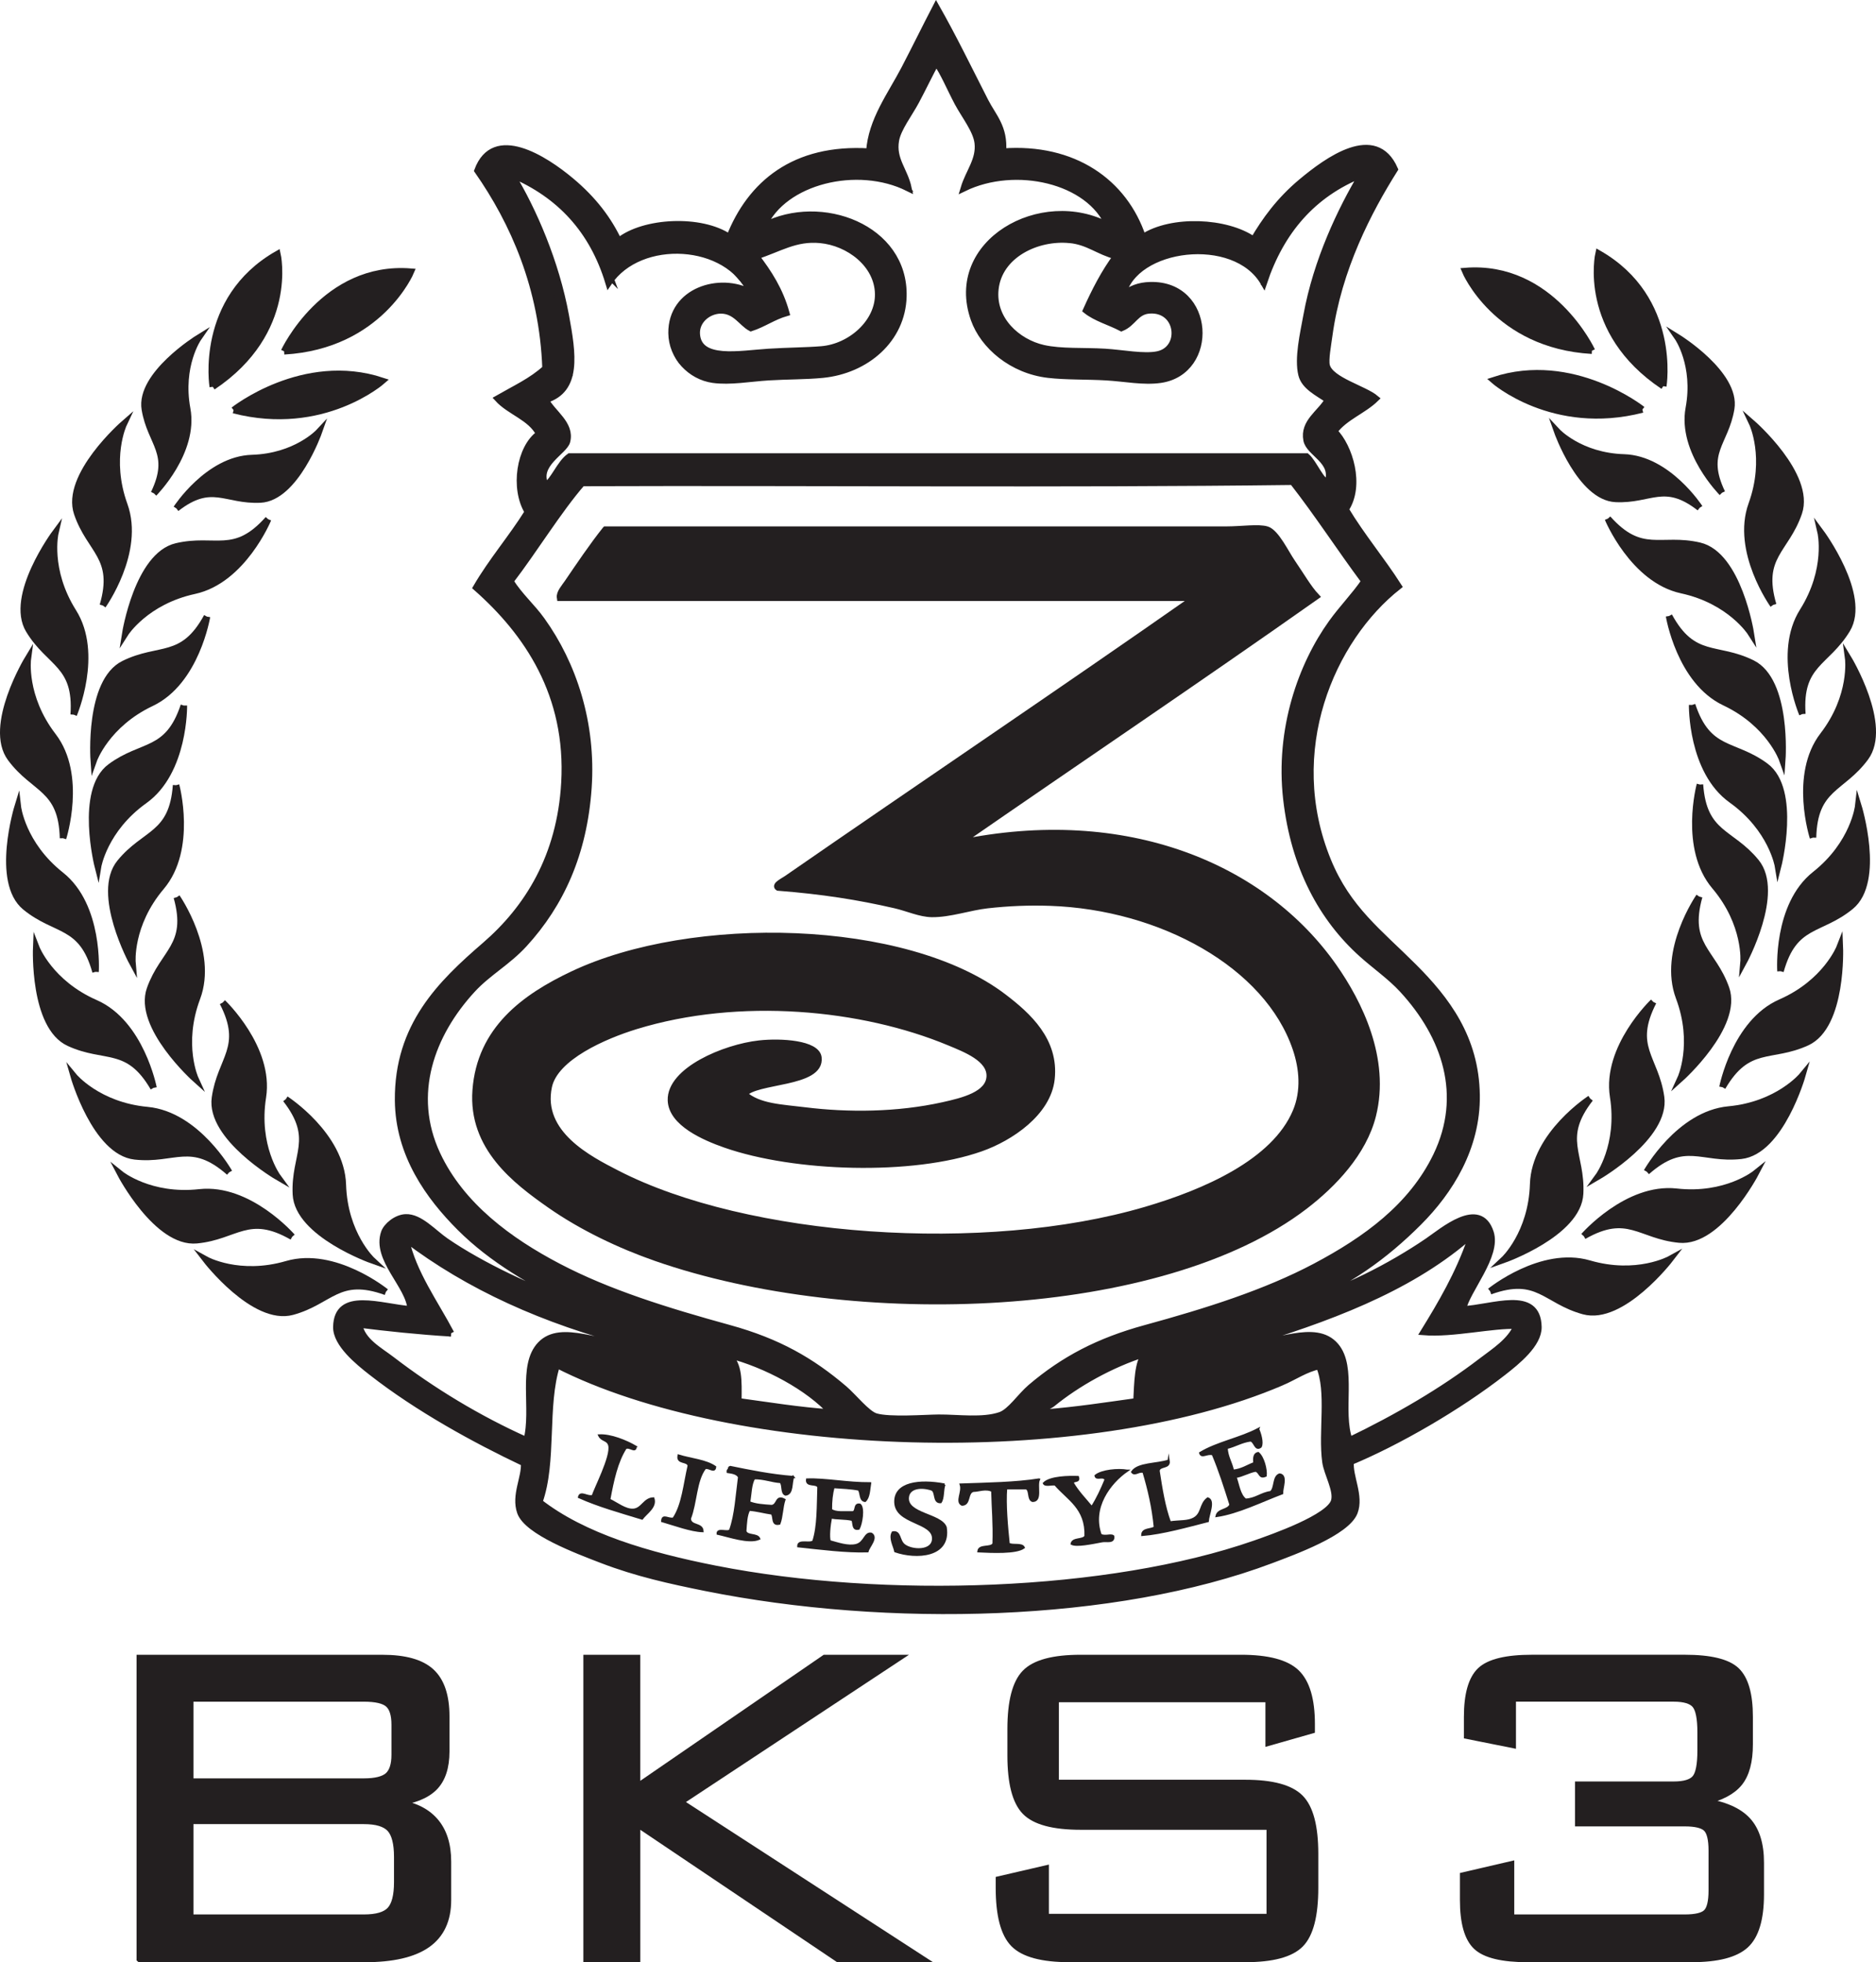
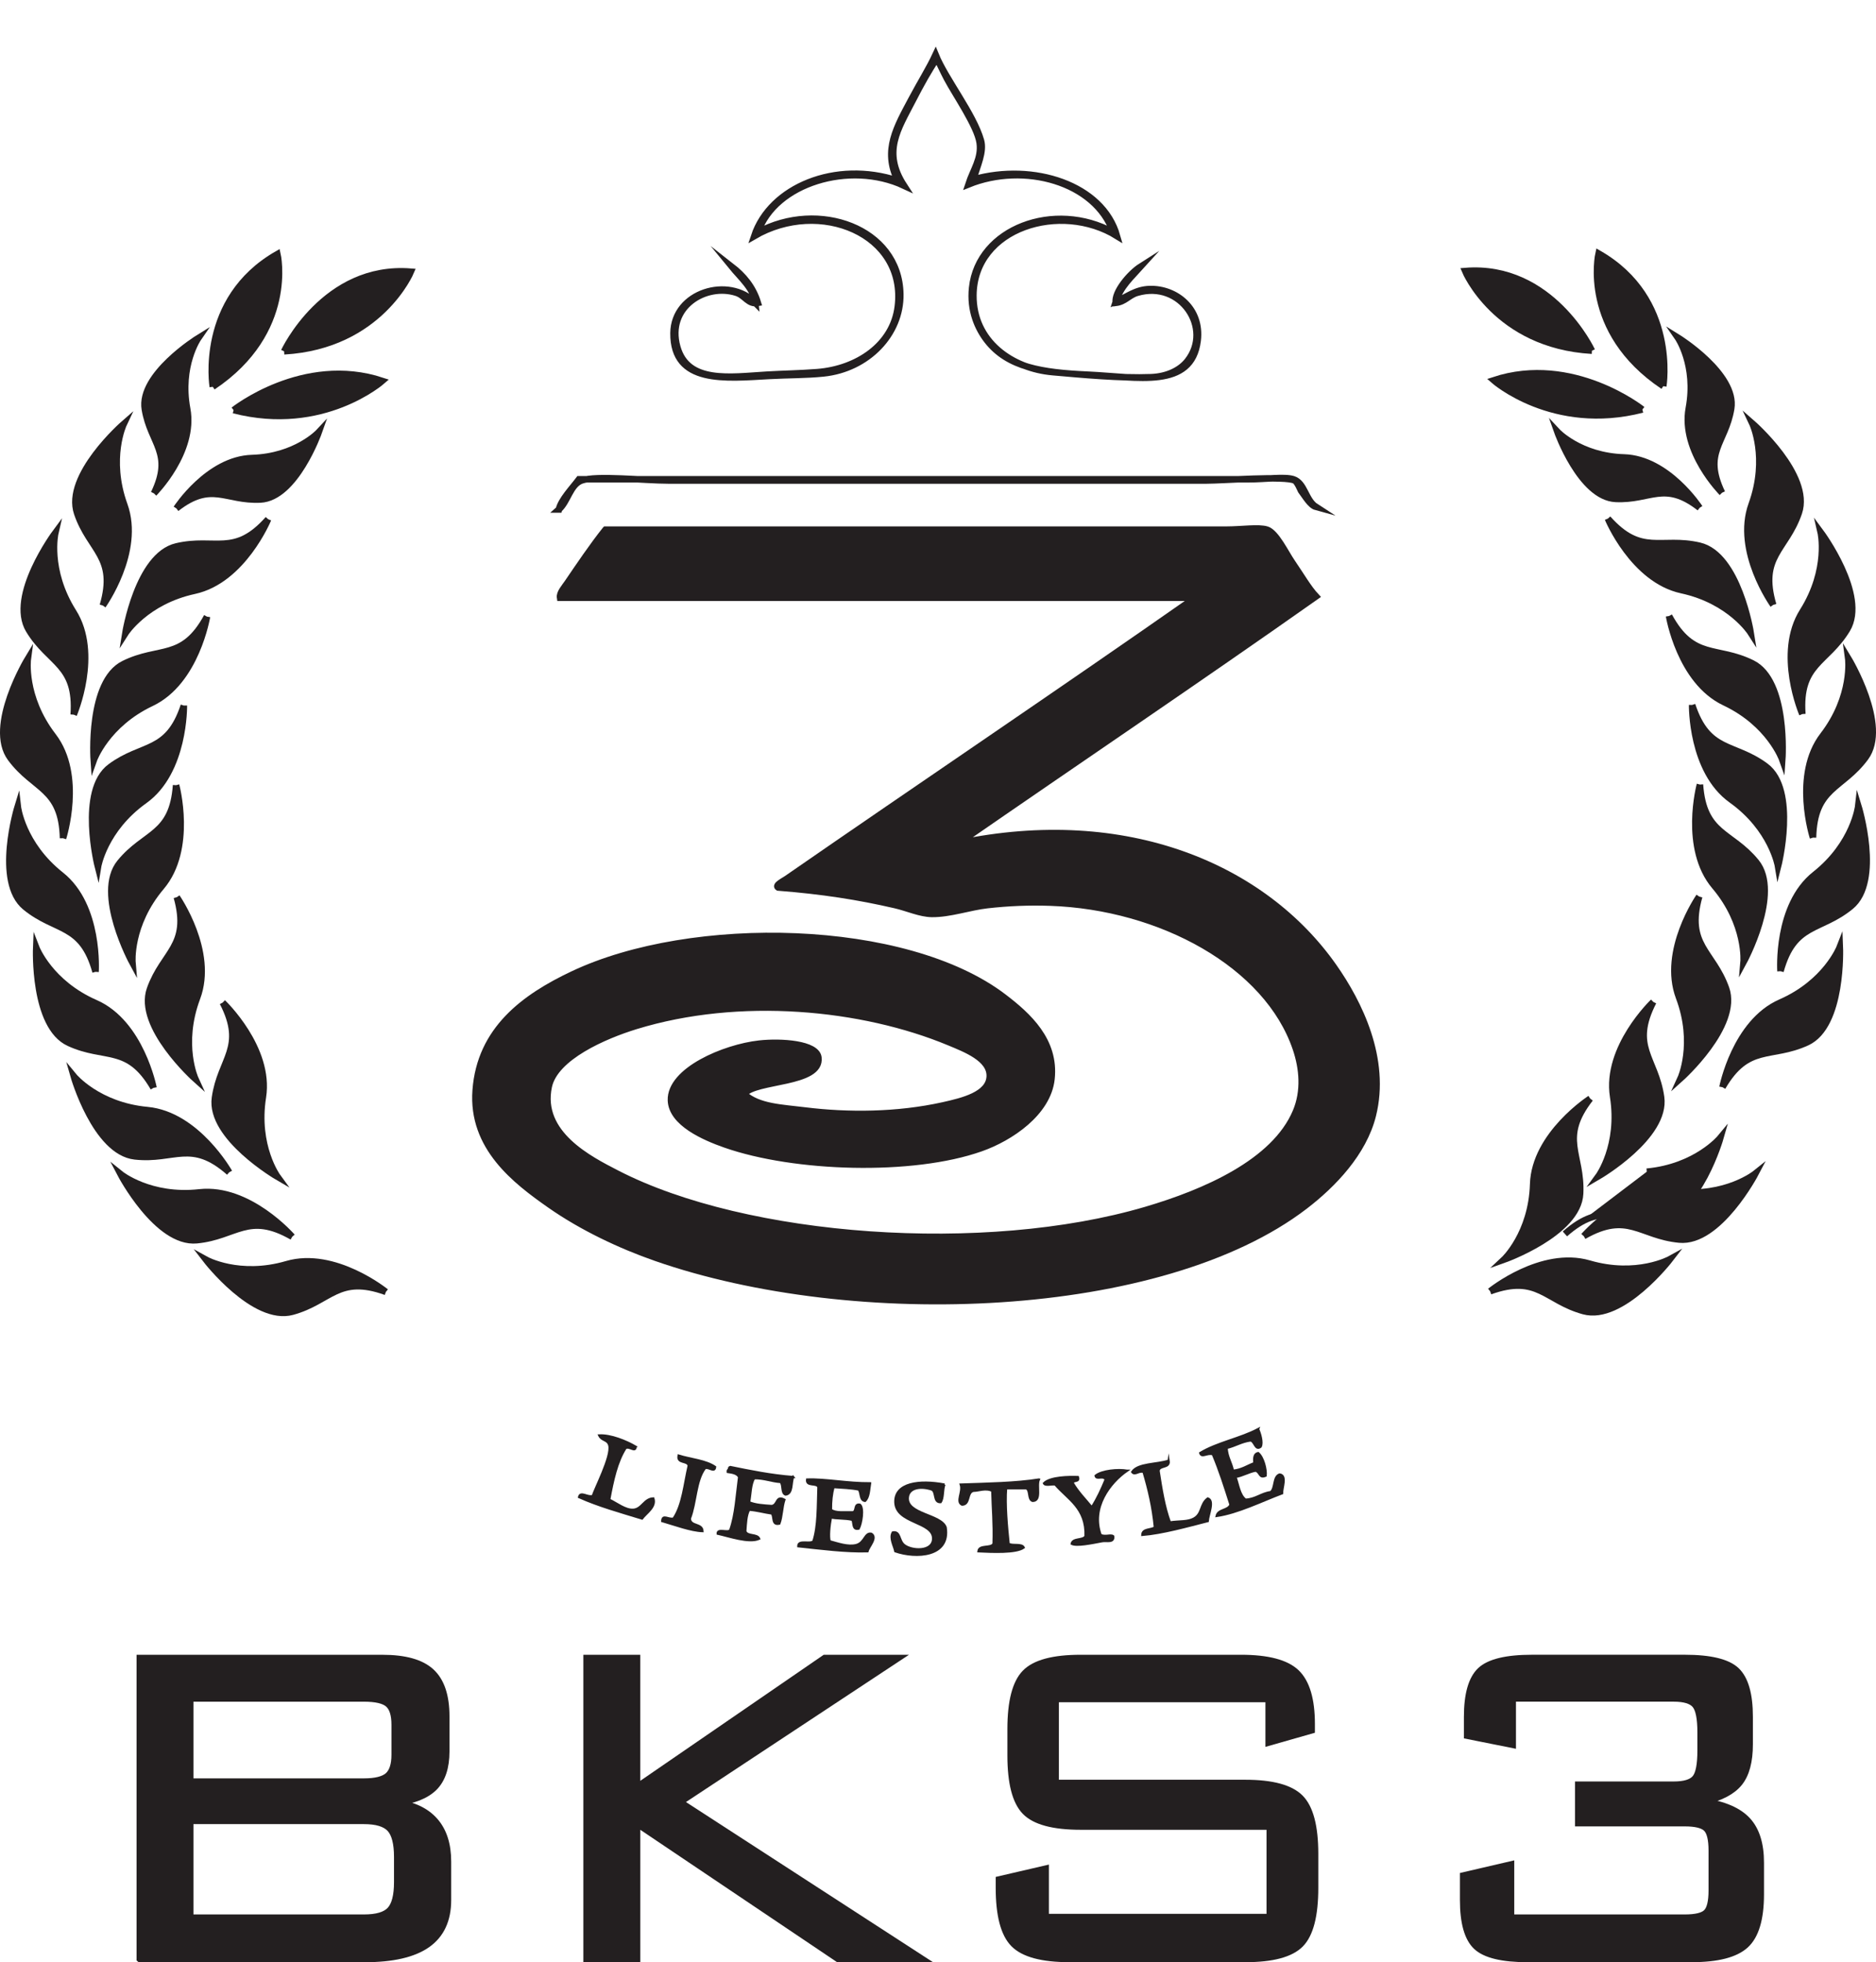
<svg xmlns="http://www.w3.org/2000/svg" id="Layer_1" viewBox="0 0 867 906.98">
  <defs>
    <style>.cls-1,.cls-2{fill:#231f20;stroke:#231f20;stroke-miterlimit:10;}.cls-2{stroke-width:3px;}</style>
  </defs>
  <path class="cls-2" d="m279.83,244.81h287.07c6.86,0,14.8-1.22,18.61,0,4.24,1.35,8.67,10.82,11.66,15.15,4.06,5.91,7.47,11.88,11.06,15.72-54.64,38.53-110.31,76.02-165.37,114.13,77.69-16.27,141.26,11.02,173.52,57.06,11.67,16.62,24.6,42.61,18.06,68.71-4.33,17.28-18.32,31.87-31.44,41.93-66.18,50.72-208.28,55.85-299.89,23.88-16.15-5.63-33.96-13.98-48.91-24.45-15.83-11.1-36.32-26.61-34.36-53,2.09-28.1,22.57-43.02,44.84-53.56,55.07-26.11,153.82-24.1,199.14,10.48,11.29,8.61,24.04,20.16,22.12,37.85-1.68,15.66-19.06,27.24-32.62,32.02-31.6,11.2-86.16,9.52-118.19-1.73-9.53-3.35-24.7-9.89-25.05-20.39-.45-13.77,24.72-24.41,40.78-26.2,10.17-1.14,26.55-.04,27.36,6.4,1.53,12.4-29.28,10.17-34.35,16.9,6.77,6.06,17.55,6.25,27.94,7.57,20.17,2.51,42.91,2.35,64.06-2.34,8.98-2,21.2-4.9,21.54-13.39.33-8.29-11.32-12.67-18.63-15.73-40.3-16.79-97.04-22.29-145-7.56-14.45,4.45-37.26,14.3-40.18,27.95-4.65,21.91,18.94,33.72,31.45,40.18,59.92,30.9,170.17,38.79,244.55,16.88,27.2-8,59.45-21.97,69.3-45.41,4.04-9.6,3.08-20.01,0-29.13-13.14-38.89-62.44-65.77-113.54-67.52-9.72-.34-19.32.05-29.12,1.16-8.16.91-17.29,4.19-25.62,4.08-5.42-.09-11.18-2.76-16.88-4.08-17.05-3.94-33.56-6.53-54.16-8.15-1.58-1.01,2.41-2.94,4.07-4.08,61.96-42.89,126.79-86.53,188.66-129.85h-293.48c-.37-2.23,2.03-4.82,3.51-6.99,5.19-7.63,11.62-17.15,17.46-24.46Z" />
  <path class="cls-1" d="m581.45,660.58c.88,1.84,2.22,6.28,1.17,8.13-2.51,1.95-2.68-2.48-4.65-2.89-4.3.56-7.13,2.56-11.07,3.47.23,4.25,2.19,6.75,2.92,10.49,4.08-.37,6.63-2.29,9.89-3.5-.28-2.43-.05-4.33,1.75-4.66,2.41,1.97,3.8,7.71,3.49,10.48-3.08,1.36-2.37-1.54-4.65-2.32-3.43.64-5.81,2.32-9.32,2.91,1.38,3.65,1.78,8.31,4.65,10.49,4.81-.24,7.2-2.92,11.65-3.5,2.25-1.84,1.05-7.11,4.1-8.15,3.52.42,1.01,6.3,1.16,8.71-9.61,3.63-20.45,9.06-30.29,10.5.69-3.21,5.35-2.44,6.41-5.25-2.52-7.96-5.04-15.92-8.16-23.29-2.61-.82-5.17,1.76-5.83-.59,7.85-4.78,18.57-6.68,26.79-11.05Z" />
  <path class="cls-1" d="m293.79,668.71c-.18,2.78-2.63-.34-4.65.59-4.09,6.37-5.92,15.06-7.56,23.88,3.4,1.61,7.39,4.87,11.06,4.65,4.12-.27,5-5.1,9.32-5.24,1.32,3.98-3.28,6.72-5.25,9.32-9.96-3.04-20.14-5.87-29.12-9.91.69-2.92,3.96.37,6.41-.58.71-2.92,8.8-18.19,7.59-23.29-.71-2.86-3.47-2.07-4.68-4.66,5.38-.27,12.46,2.65,16.89,5.23Z" />
  <path class="cls-1" d="m313.6,672.8c5.66,1.74,12.54,2.24,16.9,5.25-.23,2.83-2.86-.14-4.67.57-4.39,5.72-4.13,16.08-6.99,23.28.12,3.78,5.69,2.09,5.83,5.84-5.32-.17-12.91-2.99-18.64-4.65.14-3.31,2.84-.57,5.24-1.19,4.25-6.22,5.02-15.93,7-24.43-.56-2.57-5.42-.81-4.67-4.67Z" />
  <path class="cls-1" d="m540.11,675.14c.58,3.67-4.22,1.97-4.66,4.65,1.29,8.44,2.63,16.79,5.25,23.88,4.55-.66,8.22-.18,11.07-1.77,4.01-2.2,2.79-6.65,6.4-9.3,3.2,1,.21,7.48,0,10.49-9.42,2.4-21.09,5.68-30.27,6.4.08-3.01,4.01-2.21,5.81-3.5-.89-9.41-2.87-17.7-5.23-25.62-2.18-.76-4.04,1.75-5.25,0,2.6-4.01,11.35-3.4,16.88-5.22Z" />
  <path class="cls-1" d="m366.58,682.7c-1.14,2.75-.1,7.67-3.5,8.15-2.06-.63-1.01-4.42-2.31-5.81-4.37-.31-7.53-1.81-12.23-1.76-1.7,2.79-1.61,7.33-2.32,11.08,2.83,1.23,6.66,1.48,10.48,1.73,2.92-.47,1.82-5.01,5.82-2.89-1.13,3.34-1.1,7.82-2.32,11.06-3.62.88-2.24-3.21-3.5-4.67-3.57-.5-6.69-1.45-10.48-1.74-1.38,2.51-1.49,6.29-1.75,9.9.75,2.54,5.49,1.12,6.41,3.49-4.71,2.11-13.93-1.17-19.22-2.33-.15-2.66,4.99-.04,5.83-1.75,2.49-7,2.95-16.05,4.07-24.45-.88-1.65-3.01-2.02-5.25-2.33-.08-.68.14-1.04.58-1.16-.09-.68.14-1.03.6-1.15,9.33,1.9,18.67,3.82,29.1,4.64Z" />
  <path class="cls-1" d="m520.89,679.79c-8.01,5.56-16.79,17.06-12.22,29.7,2.24,1.06,4.71-.34,5.81.59.46,3.21-3.08,1.9-5.23,2.33-4.68.88-11.77,2.38-13.99,1.16.56-2.75,5.19-1.42,6.41-3.49.46-13.07-8.15-17.06-13.98-23.88-1.58-.36-4.62.75-5.24-.59,2.88-2.95,11.68-3.05,15.72-2.9.92,2.67-2.41,1.09-2.32,2.9,2.45,4.14,5.76,7.45,8.72,11.08,2.53-3.9,4.53-8.29,6.41-12.82-1.17-2.13-4.27.31-4.66-1.75,2.87-2.39,10.52-3.08,14.56-2.33Z" />
  <path class="cls-1" d="m402.12,685.6c-.49,3.03-.49,6.52-2.34,8.17-2.47-.27-1.68-3.76-2.91-5.26-3.53-.72-7.66-.85-11.65-1.13-.82,3.05-1.21,6.53-1.17,10.46,2.04,1.64,6.31,1.06,9.89,1.17,2.22-.12.53-4.14,3.5-3.5,1.85,1.65.66,8.8-.58,11.07-2.99.67-2.15-2.51-2.92-4.07-3.37-.85-7.84-.46-9.89-1.17-.75,3.72-1.27,9.06-.59,11.07,3.7.99,8.44,2.71,12.24,1.74,3.99-1.01,3.95-5.86,6.98-5.23,2.96,1.82-1.23,5.96-1.74,8.13-9.75.32-21.84-1.23-32.03-2.32-.09-3.2,5.46-.75,6.99-2.33,2.25-6.86,2.01-16.22,2.32-25.03-.75-2.16-5.71-.12-5.23-3.51,8.29-.32,19.06,1.86,29.11,1.74Z" />
  <path class="cls-1" d="m480.14,683.86c-1.36,2.89,1.36,9.91-2.91,9.91-2.24-.69-.95-4.89-2.92-5.83h-9.32c-.61,7.27.36,17.87,1.17,25.63,1.77,1.13,6.06-.24,6.98,1.75-3.5,2.6-14.81,2.03-20.97,1.74.33-3.18,5.79-1.2,6.99-3.49.3-9.8-.4-16.02-.59-24.46-3.04-1.5-6.39.02-8.73,0-3.15.74-1.41,6.36-5.24,6.4-2.89-1.4.55-5.86-.59-9.32,11.82-.4,25.61-.62,36.12-2.33Z" />
  <path class="cls-1" d="m436.47,686.18c-.93,2.38-.38,6.23-1.76,8.17-3.47.17-1.8-4.77-4.07-5.85-5.23-1.72-10.56-.82-11.05,3.5-.94,7.98,15.29,7.93,17.46,13.98,2.17,13.69-13.77,14.36-23.29,11.07-.49-2.44-2.73-6.17-1.17-8.74,3.61-.64,2.63,3.72,5.26,5.83,3.44,2.78,13.27,3.3,13.38-2.92.14-8.04-17.17-6.92-17.46-16.87-.28-8.92,11.2-10.33,22.71-8.17Z" />
  <path class="cls-2" d="m432.97,27.04c-3.54,5.16-7.29,11.87-11.06,19.21-6.92,13.46-14.25,23.95-4.07,39.6-25.19-11.79-59.82-1.17-67.56,21.54,27.78-15.1,65.25-2.08,65.8,28.54.33,18.4-15.04,34.56-35.52,36.67-7.87.82-16.53.7-25.05,1.17-20.15,1.1-44.47,3.91-44.25-19.8.18-18.97,25.61-26.5,37.86-13.96-.6-6.44-7.05-11.97-11.07-16.89,5.45,4.25,9.97,9.44,12.22,16.89-4.52.83-5.85-3.35-9.9-4.67-14.17-4.59-32.58,6.39-27.37,25.04,4.77,17.05,24.5,13.81,41.35,12.81,7.5-.45,15.43-.55,23.31-1.17,18.64-1.45,35.08-12.64,37.26-30.27,4.17-33.75-36.09-50.27-66.38-32.6,7.51-22.62,37.58-35.17,66.38-25.63-7.04-14.04-.44-24.94,6.41-37.85,3.94-7.42,8.2-14.21,11.05-20.38,4.55,11.21,17.49,27.39,20.96,39.6,1.52,5.26-1.71,11.77-3.48,18.04,27.56-7.78,59.69,2.35,66.39,26.21-26-16.15-66.17-4.08-66.39,27.36-.15,21.45,17.88,33.89,36.69,35.52,13.44,1.19,31.52,2.87,45.42,2.33,7.62-.3,13.59-3.37,16.88-7.58,11.67-14.9-2.89-37.41-23.3-31.44-3.9,1.14-5.5,4.12-9.89,4.67-.81-4.98,6.52-13.63,11.65-16.89-4.42,4.91-9.41,9.23-11.65,16.31,5.13-2.09,9.06-5.65,15.71-5.82,12.18-.31,23.95,9.13,22.13,23.86-2.79,22.6-27.9,16.76-50.67,15.73-21.43-.97-36.96-3.42-46.58-15.73-4.38-5.63-8.1-13.9-6.98-24.45,2.89-27.36,38.04-40.52,65.22-25.62-8.17-23.43-41.26-32.58-66.96-22.13,2.19-6.76,6.24-12.05,5.23-19.22-1.06-7.66-11.19-22.26-15.13-29.69-1.73-3.28-3.1-6.37-4.65-9.32Z" />
  <path class="cls-2" d="m258.28,235.5c.99-4.44,6.15-9.78,9.31-13.97h309.76c7.46,0,16.32-1.32,20.4,0,5.28,1.71,5.51,9.61,10.47,12.8-2.68-.73-5.11-5.09-7-7.57-.08-.14-1.65-4.01-2.89-4.65-4.31-2.25-33.02,0-40.76,0h-248.64c-11.14,0-33.47-2.47-40.18,0-5.24,1.92-6.31,9.73-10.48,13.39Z" />
-   <path class="cls-2" d="m601.51,601.74c18.57-4.74,41.07-16.27,58.23-27.96,6.92-4.71,24.07-19.64,29.11-4.07,3.45,10.69-10.97,26.63-12.81,35.5,13.45-.52,34.63-9.65,34.94,8.16.13,7.93-9.92,15.98-16.31,20.97-20.51,16.01-48.61,32.23-70.46,41.33-.66,6.81,4.65,15.76,1.76,23.31-3.62,9.38-28.16,18.22-38.45,22.12-72.28,27.28-177.1,29.74-261.45,12.81-16.28-3.28-31.84-6.71-47.74-12.81-11.76-4.52-34.67-13.12-37.86-22.12-2.76-7.85,2.23-16.04,1.75-22.72-22.7-10.75-48.99-25.16-70.45-41.93-6.37-4.96-16.45-13.22-16.32-20.97.3-17.04,20.59-9.17,34.36-8.14-.62-10.99-16.49-23.27-12.22-35.52,1.01-2.92,5.45-6.82,9.9-7,6.59-.25,12.78,7.06,18.64,11.07,16.25,11.16,40.8,22.73,58.8,28.55-19.09-9.7-37.24-19.78-52.41-34.94-14.13-14.16-28.32-33.55-28.54-58.81-.26-34.52,19.76-53.98,40.18-71.62,19.7-17.01,34.75-41,36.7-75.12,2.32-40.75-17.14-69.46-40.77-90.26,7.21-12.39,16.35-22.87,23.88-34.94-6.73-10.91-3.77-29.75,5.25-36.1-4.08-7.76-13.56-10.1-19.21-16.31,7.64-4.4,15.88-8.17,22.12-13.96-1.35-37.3-14.75-67.55-31.44-91.43,7.6-20.56,31.1-5.35,43.09,4.67,10.76,8.98,17.51,18.23,22.12,27.94,11.57-9.36,38.14-10.69,51.24-1.74,9.7-24.7,30-41.77,64.63-39.61.95-14.53,9.96-26.23,16.3-38.42,5.07-9.76,9.65-19.11,14.55-28.54,7.97,14.04,15.04,28.61,22.71,43.66,3.62,7.1,9.02,12.03,8.17,23.3,32.65-2.4,56.1,14.02,64.63,39.61,13.41-8.74,38.75-7.56,51.24,1.16,5.16-8.83,11.86-18.22,22.12-26.79,11.87-9.92,34.17-26.23,43.09-5.83-12.06,19.14-26.07,45.91-30.28,76.86-.58,4.31-1.89,11.26-1.17,13.97,1.8,6.75,17.43,10.67,22.7,15.14-5.78,5.66-14.35,8.55-19.21,15.14,7.07,7.07,12.63,24.95,5.25,36.11,7.49,12.49,16.66,23.31,24.45,35.52-31.12,24.48-53.41,76.25-32.61,126.94,9.15,22.3,23.68,32.99,39.59,48.9,15.15,15.15,28.76,32.9,29.12,59.41.32,24.28-12.39,44.4-26.79,58.8-15.82,15.83-32.81,27.87-54.15,36.69ZM437.89,35.75c3.94,7.43,14.07,22.02,15.14,29.69,1.01,7.18-3.05,12.46-5.24,19.21,25.71-10.45,58.79-1.29,66.97,22.13-27.17-14.91-62.33-1.74-65.22,25.62-1.12,10.54,2.6,18.83,6.98,24.45,9.61,12.3,25.14,14.76,46.58,15.73,22.76,1.04,47.87,6.88,50.65-15.73,1.82-14.73-9.95-24.17-22.12-23.87-6.64.17-10.57,3.72-15.71,5.82,2.25-7.08,7.23-11.4,11.65-16.31-5.14,3.26-12.45,11.91-11.65,16.88,4.4-.53,5.99-3.5,9.89-4.65,20.4-5.98,34.98,16.54,23.29,31.45-3.29,4.18-9.26,7.26-16.88,7.56-13.91.54-31.99-1.16-45.43-2.34-18.8-1.63-36.83-14.08-36.67-35.51.22-31.45,40.39-43.51,66.37-27.36-6.69-23.86-38.83-33.99-66.37-26.21,1.76-6.28,4.99-12.79,3.48-18.05-3.47-12.21-16.41-28.38-20.95-39.6-2.88,6.17-7.14,12.96-11.07,20.38-6.86,12.91-13.45,23.81-6.41,37.84-28.82-9.54-58.86,3.01-66.39,25.63,30.3-17.68,70.55-1.14,66.39,32.6-2.19,17.65-18.61,28.83-37.27,30.27-7.86.62-15.78.72-23.29,1.18-16.83.99-36.57,4.23-41.34-12.82-5.22-18.65,13.19-29.63,27.37-25.03,4.05,1.31,5.38,5.49,9.89,4.65-2.25-7.44-6.76-12.63-12.21-16.88,4.02,4.94,10.46,10.45,11.05,16.88-12.22-12.51-37.66-5.01-37.85,13.98-.23,23.68,24.09,20.89,44.26,19.8,8.51-.46,17.17-.37,25.04-1.17,20.48-2.12,35.85-18.26,35.51-36.69-.56-30.61-38.02-43.63-65.81-28.53,7.75-22.7,42.39-33.33,67.55-21.55-10.15-15.64-2.84-26.14,4.07-39.6,3.79-7.34,7.54-14.05,11.07-19.21,1.55,2.95,2.93,6.04,4.65,9.32Zm80.94,100.73c3.6-2.95,7.5-4.53,12.81-4.65,28.38-.69,30.21,39.99,4.66,43.68-7.88,1.13-16.32-.66-25.03-1.17-9.04-.53-18.61-.21-26.8-1.17-16.79-1.95-29.98-13.28-34.34-25.62-12.49-35.32,31.16-59.95,62.3-43.09-8.9-21.27-43.15-29.03-66.97-17.48,2.27-7.57,7.33-13.05,6.41-20.95-.69-5.87-6.1-12.57-9.33-18.63-3.66-6.94-6.41-13.72-9.88-18.64-2.88,5.2-5.8,11.43-9.33,18.04-3.06,5.77-8.37,12.56-9.31,18.06-1.54,8.92,4.02,13.75,5.81,22.12-23.63-11.82-57.78-3.28-66.95,17.48,26.45-13.76,65.49.63,64.62,32.61-.53,19.85-17.15,34.1-37.26,36.1-7.94.78-16.55.64-25.03,1.17-8.75.55-17.76,2.25-25.63,1.17-10.5-1.46-19.1-10.56-19.22-21.55-.19-19.68,22.4-26.47,36.68-18.64-10.32-23.99-51.36-26.28-65.78-4.65-7.34-24.31-22.6-40.68-44.84-50.08,10.12,16.61,20.53,40.77,25.03,65.21,3.32,17.97,5.83,34.36-9.31,39.02,3.09,6.09,11.98,11.14,9.89,19.22-1.22,4.7-14.8,10.68-9.89,20.38,3.74-2.09,6.52-10.16,11.07-13.4h340.64c3.28,2.75,7.19,12.72,9.89,11.66,3.14-9.68-8.75-13.19-9.89-19.23-1.62-8.35,6.35-12.43,9.89-18.63-4.75-3.31-10.87-6.12-12.23-11.64-1.87-7.59.8-18.96,2.34-27.37,4.59-25.28,15.81-48.82,25.61-65.21-22.77,9.06-37.46,26.2-45.41,50.08-13.34-23.18-60.28-17.16-65.22,5.82Zm-236.99-8.73c8.85-10.99,35.37-19.84,51.24-8.16-15.54-13.46-41.87-2.96-51.24,6.98-8.61-23.79-24.17-40.66-48.33-48.91,1.17,6.57,6.34,12.6,9.9,19.79,6.87,13.87,12.39,28.97,15.73,46.58,1.26,6.72,4.87,21.11,3.49,27.96-1.35,6.61-9.61,9.12-14.56,13.4,6.02,4.08,10.84,9.35,12.24,18.04-3.9,3.15-10.05,9.33-10.49,16.3-.08,1.2-.45,7.14,1.75,6.42-3.16-10.06,3.43-18.08,9.32-22.72-.59-9.3-6.57-13.21-11.07-18.63,5.64-2.72,10.05-6.64,13.4-11.64-1.04-37.93-14.05-68.54-29.12-94.33,24.15,8.07,39.11,25.34,47.74,48.92Zm320.84,45.42c2.86,5.49,8.49,8.19,12.81,12.23-3.75,5.44-12.32,10.19-10.47,18.04,1.06,4.56,15.18,11.62,9.31,22.72,6.92-12.24-8.05-18.35-8.73-23.88-.91-7.29,7.53-12.25,11.65-17.46-5.29-3.75-12.76-6.15-13.98-12.81-1.46-8.01,1.8-18.63,3.5-27.36,5.06-26.02,16.15-50.07,25.62-66.38-21.09,4.93-35.5,21.56-45.42,39.59,1.19,1.85,1.02-.93,1.17-1.16,10.51-16.7,22.92-32.35,43.67-37.85-15.22,25.92-28.07,54.23-29.11,94.33Zm-269.6-29.7c-5.69.05-11.52,4.64-11.07,11.05.91,12.86,19.84,9,33.19,8.16,8.95-.57,17.53-.58,24.46-1.16,13.6-1.13,26.41-12.62,26.2-25.62-.21-13.79-13.62-23.81-26.78-25.03-11.56-1.09-18.83,4.07-29.71,7.56,5.83,7.57,11.1,15.7,13.99,26.21-6.03,1.75-10.45,5.07-16.32,6.99-4.36-2.3-7.08-8.22-13.97-8.16Zm161.3-32.6c-15.24-1.48-32.64,7-34.36,22.7-1.57,14.11,10.13,24.65,22.13,27.36,8.32,1.87,18.48,1.13,28.54,1.74,7.86.47,18.2,2.54,24.45,1.16,11.91-2.61,9.89-21.48-4.07-20.37-6.22.5-7.27,5.91-12.8,8.16-5.35-2.82-11.78-4.52-16.31-8.16,4.02-8.97,8.44-17.58,13.98-25.04-8.31-2.14-13.03-6.75-21.55-7.56Zm89.67,17.46c-.12-2.99,3.53-7.9,2.32-8.16-1.37,1.93-1.37,5.23-3.5,6.4-6.68-6.68-18.58-14.53-33.18-13.39-6.64.52-14.87,2.97-16.88,6.41,15.51-11.01,42.35-3.62,51.25,8.73Zm-315.03,93.18c6.73-2.48,29.06,0,40.18,0h248.64c7.75,0,36.44-2.25,40.76,0,1.23.63,2.8,4.51,2.91,4.65,1.88,2.48,4.3,6.83,6.99,7.56-4.95-3.2-5.22-11.1-10.49-12.81-4.08-1.32-12.92,0-20.38,0h-309.78c-3.17,4.2-8.32,9.52-9.31,13.97,4.17-3.66,5.24-11.46,10.47-13.37Zm0,1.74c-11.08,12.79-21.98,30.8-33.18,45.41,4.55,7.14,9.95,11.63,14.55,18.06,14.52,20.21,23.62,47.5,21.55,77.44-2.11,30.44-12.76,53.7-29.7,72.21-7.68,8.39-16.6,13.08-23.88,20.96-19,20.59-29.31,48.48-16.31,76.27,11.13,23.78,33.48,40.08,55.91,51.83,23.18,12.16,49.95,20.47,79.19,28.53,22.49,6.22,37.83,15.04,52.99,27.97,4.27,3.65,10.52,11.58,14.55,12.8,6.4,1.94,23.01.62,29.13.58,8.91-.06,20.34,1.66,28.52-1.17,4.62-1.6,9.28-8.81,13.98-12.81,15.33-13.05,31.45-21.47,52.98-27.36,28.48-7.79,55.67-16.39,78.6-28.55,23.3-12.35,44.52-27.66,55.92-51.23,13.43-27.85,4.24-55.23-15.73-76.87-5.52-5.98-12.52-10.81-18.64-16.31-18.42-16.54-31.35-40.19-34.93-71.61-3.7-32.42,7.01-62.12,20.95-81.52,4.94-6.87,10.72-12.7,15.13-19.22-11.26-15.14-21.62-31.18-33.19-45.99-107.91,1.34-221.45.19-328.41.58Zm363.35,46.57c-20.26,20.55-35.46,45.26-37.26,80.36-1.8,35.13,11.83,66.56,31.43,86.77,10.53,10.83,22.51,18.83,31.45,31.42,8.68,12.26,15.77,29.57,13.4,46.6-3.28,23.48-18.06,39.38-33.77,52.4-16.34,13.52-34.21,23.23-54.75,31.44-21.2,8.49-44.74,12.65-65.79,20.38-21.39,7.87-38.09,19.48-51.82,34.93,15.23-14.11,30.82-26.92,52.4-34.93,21.4-7.95,45.48-11.31,67.55-20.38,19.97-8.2,39.03-18.45,55.32-32.61,15.3-13.3,30.65-31.04,32.03-55.89,1.2-21.85-8.61-36.42-18.06-47.76-8.98-10.78-20.72-18.41-30.27-29.1-17.86-20-29.22-49.84-28.53-79.2.79-34.36,17.51-65.96,37.85-85.01-6.54-7.43-12.1-18.96-18.65-24.45,5.93,8.22,12.13,16.2,17.47,25.03Zm-399.45-.58c20.63,21.43,38.14,48.68,37.85,87.93-.24,32.85-13.85,61.7-32.61,79.78-19.57,18.85-43.34,35.35-44.26,68.12-.26,9.22,1.69,18.96,4.67,26.21,14.57,35.55,55.76,57.62,92,71.05,20.57,7.59,42.81,11.07,62.31,19.19,9.97,4.16,18.78,8.39,26.79,13.99,7.65,5.35,13.43,12.68,21.55,18.03-14.26-14.81-30.59-26.54-51.83-34.35-21.06-7.74-44.42-11.83-65.79-20.38-20.39-8.16-38.27-17.82-54.74-31.44-18.89-15.63-37.53-38.08-33.77-68.13,3.98-31.85,27.37-44.31,44.82-62.3,19.67-20.24,33.26-51.85,31.45-86.77-1.82-35.61-17.43-59.71-37.26-80.94,5-8.21,13.03-16.47,16.3-24.45-5.84,8.12-11.29,16.63-17.46,24.45Zm-24.46,347.04c-14.32-.83-30.78-2.58-42.51-4.09,1.31,7.75,9.46,11.95,15.14,16.33,18.67,14.33,40.08,27.34,62.31,37.27,3.83-14.56-2.86-34.54,6.4-44.27,9.75-10.22,28.68,1.24,42.51-.58-40.68-10.36-75.83-26.26-104.81-48.33,3.36,15.85,13.66,29.8,20.95,43.67Zm469.35-43.67c-27.46,23.4-64.52,37.21-103.66,48.9,14.69.48,33.69-10.36,43.08.58,8.58,10.01,1.53,30.15,6.41,43.69,21.92-10.55,43.01-22.82,61.13-36.7,5.95-4.55,13.16-9.03,16.31-16.29-10.94-.56-29.7,3.99-43.09,2.89,8.14-13.21,16.04-26.66,21.55-42.51-.75-.02-.81-.74-1.74-.57Zm-336.58,75.1c14.18,1.93,28,4.22,43.09,5.25-10.51-11.63-30.14-22.26-47.76-26.79,5.12,4.92,4.76,11.69,4.67,21.54Zm145,1.18c-1.2.97-4.71,1.9-3.5,4.07,14.77-1.14,28.55-3.3,42.5-5.23.46-8.84.53-17.99,4.08-22.12-15.96,5.03-31.73,13.98-43.08,23.28Zm105.96-9.92c-90.73,38.92-253.11,33.67-334.82-8.13-6.11,19.03-1.42,44.71-8.15,63.46,20.33,15.86,49.96,24.66,81.52,30.88,77.95,15.34,181.8,11.87,249.22-11.66,8.3-2.89,34.67-12.14,36.68-19.79,1.32-4.99-3.33-12.58-4.08-18.05-1.91-13.85,2.15-32.53-2.9-44.26-6.19,1.26-11.49,5-17.47,7.56Z" />
  <g>
    <path class="cls-2" d="m688.67,596.85s23.67-19.25,45.74-12.81c22.08,6.44,37.46-2.07,37.46-2.07,0,0-22.24,28.93-39.99,24.07-17.76-4.87-21.16-17.14-43.21-9.18" />
    <path class="cls-2" d="m731.94,571.36s20.04-23.05,42.87-20.51c22.83,2.57,36.53-8.48,36.53-8.48,0,0-16.91,32.33-35.23,30.59-18.31-1.74-23.79-13.23-44.17-1.61" />
-     <path class="cls-2" d="m761.07,541.59s14.94-26.61,37.84-28.74c22.86-2.14,34.04-15.72,34.04-15.72,0,0-10.01,35.09-28.32,37.1-18.31,2.01-25.96-8.16-43.56,7.37" />
+     <path class="cls-2" d="m761.07,541.59c22.86-2.14,34.04-15.72,34.04-15.72,0,0-10.01,35.09-28.32,37.1-18.31,2.01-25.96-8.16-43.56,7.37" />
    <path class="cls-2" d="m796.05,502.54s5.82-29.96,26.85-39.19c21.05-9.22,27.39-25.64,27.39-25.64,0,0,1.52,36.46-15.22,44.12-16.73,7.66-27.21.44-39.03,20.7" />
    <path class="cls-2" d="m822.86,448.91s-2.03-30.46,15.99-44.72c18.02-14.28,19.97-31.75,19.97-31.75,0,0,10.74,34.87-3.49,46.53-14.24,11.67-26.2,7.35-32.47,29.94" />
    <path class="cls-2" d="m837.88,387.17s-9.37-29.05,4.65-47.27c14-18.22,11.62-35.66,11.62-35.66,0,0,18.9,31.2,7.94,45.98-10.95,14.79-23.61,13.51-24.2,36.95" />
    <path class="cls-2" d="m832.95,330.05s-12.05-28.06.21-47.51c12.25-19.44,8.26-36.57,8.26-36.57,0,0,21.72,29.29,12.19,45.04-9.55,15.73-22.27,15.65-20.65,39.05" />
    <path class="cls-2" d="m819.49,279.6s-17.76-24.84-9.95-46.46c7.81-21.61.26-37.5.26-37.5,0,0,27.48,23.98,21.54,41.4-5.97,17.42-18.43,20.04-11.85,42.56" />
    <path class="cls-2" d="m795.83,227.77s-19.01-19.11-15.34-39.08c3.7-19.97-5.16-32.74-5.16-32.74,0,0,27.42,16.95,24.74,32.99-2.7,16.05-13.18,20.13-4.23,38.82" />
    <path class="cls-2" d="m768.69,178.49s6.64-40.43-29.9-61.33c0,0-8.19,35.86,29.9,61.33" />
    <path class="cls-2" d="m759.03,189.28s-32.17-25.62-68.75-13.51c0,0,27.37,24.18,68.75,13.51" />
    <path class="cls-2" d="m735.72,162.1s-18.68-40.04-58.61-36.82c0,0,14.28,34.27,58.61,36.82" />
    <path class="cls-2" d="m734.92,507.8s-25.64,16.56-26.36,39.53c-.71,22.96-13.57,34.95-13.57,34.95,0,0,34.39-12.17,35.27-30.56.88-18.39-9.74-25.42,4.66-43.93" />
    <path class="cls-2" d="m764.07,463.1s-22.12,21.05-18.55,43.75c3.58,22.7-6.82,36.88-6.82,36.88,0,0,31.53-18.36,28.97-36.6-2.58-18.21-14.3-23.15-3.6-44.03" />
    <path class="cls-2" d="m785.28,414.4s-17.41,25.07-9.32,46.6c8.07,21.51.72,37.49.72,37.49,0,0,27.19-24.34,21.01-41.67-6.18-17.35-18.68-19.81-12.4-42.42" />
    <path class="cls-2" d="m785.63,362.64s-7.97,29.48,6.87,47.02c14.85,17.55,13.3,35.06,13.3,35.06,0,0,17.41-32.05,5.76-46.3-11.64-14.24-24.24-12.38-25.93-35.78" />
    <path class="cls-2" d="m782.03,325.85s-.5,30.51,18.2,43.88c18.69,13.36,21.51,30.72,21.51,30.72,0,0,9-35.36-5.79-46.31-14.79-10.95-26.54-6.03-33.92-28.3" />
    <path class="cls-2" d="m771.36,284.73s4.94,30.14,25.71,39.96c20.78,9.83,26.63,26.43,26.63,26.43,0,0,2.59-36.4-13.92-44.55-16.5-8.15-27.19-1.24-38.42-21.84" />
    <path class="cls-2" d="m743.08,239.71s11.65,28.22,34.12,33.08c22.44,4.86,31.9,19.69,31.9,19.69,0,0-5.73-36.02-23.66-40.23-17.91-4.18-26.75,4.96-42.36-12.54" />
    <path class="cls-2" d="m785.49,234.72s-14.64-22.65-34.94-23.28c-20.29-.62-30.89-11.99-30.89-11.99,0,0,10.75,30.4,27.01,31.16,16.27.77,22.45-8.61,38.83,4.11" />
  </g>
  <g>
    <path class="cls-2" d="m178.34,597.14s-23.7-19.25-45.76-12.82c-22.06,6.44-37.45-2.09-37.45-2.09,0,0,22.24,28.93,39.99,24.08,17.75-4.86,21.13-17.12,43.21-9.17" />
    <path class="cls-2" d="m135.05,571.65s-20.01-23.05-42.87-20.5c-22.82,2.54-36.51-8.49-36.51-8.49,0,0,16.92,32.32,35.22,30.6,18.33-1.75,23.79-13.25,44.16-1.6" />
    <path class="cls-2" d="m105.93,541.87s-14.94-26.6-37.82-28.75c-22.89-2.12-34.06-15.7-34.06-15.7,0,0,10.01,35.07,28.32,37.08,18.29,2.02,25.96-8.14,43.56,7.36" />
    <path class="cls-2" d="m70.95,502.84s-5.81-29.99-26.85-39.21c-21.05-9.22-27.37-25.63-27.37-25.63,0,0-1.54,36.46,15.2,44.1,16.74,7.68,27.23.46,39.03,20.73" />
    <path class="cls-2" d="m44.16,449.21s2.01-30.46-16-44.74c-18.02-14.27-19.96-31.75-19.96-31.75,0,0-10.74,34.87,3.49,46.53,14.23,11.66,26.2,7.34,32.47,29.95" />
    <path class="cls-2" d="m29.13,387.45s9.36-29.05-4.63-47.26c-14-18.24-11.64-35.67-11.64-35.67,0,0-18.91,31.2-7.94,45.98,10.96,14.78,23.63,13.51,24.21,36.95" />
    <path class="cls-2" d="m34.07,330.33s12.03-28.05-.23-47.52c-12.24-19.44-8.26-36.57-8.26-36.57,0,0-21.74,29.31-12.18,45.05,9.54,15.74,22.26,15.64,20.66,39.04" />
    <path class="cls-2" d="m47.53,279.89s17.74-24.85,9.93-46.47c-7.8-21.6-.26-37.5-.26-37.5,0,0-27.49,23.99-21.52,41.4,5.96,17.42,18.41,20.05,11.85,42.57" />
    <path class="cls-2" d="m71.15,228.05s19.05-19.12,15.35-39.08c-3.69-19.97,5.17-32.74,5.17-32.74,0,0-27.42,16.96-24.72,33,2.69,16.04,13.17,20.14,4.2,38.82" />
    <path class="cls-2" d="m98.33,178.77s-6.66-40.43,29.88-61.34c0,0,8.2,35.86-29.88,61.34" />
    <path class="cls-2" d="m107.96,189.56s32.18-25.61,68.76-13.5c0,0-27.36,24.19-68.76,13.5" />
    <path class="cls-2" d="m131.3,162.38s18.67-40.03,58.6-36.8c0,0-14.29,34.24-58.6,36.8" />
-     <path class="cls-2" d="m132.07,508.07s25.66,16.57,26.37,39.54c.72,22.96,13.58,34.95,13.58,34.95,0,0-34.39-12.17-35.27-30.54-.88-18.4,9.73-25.42-4.68-43.95" />
    <path class="cls-2" d="m102.93,463.4s22.13,21.03,18.55,43.72c-3.57,22.7,6.83,36.88,6.83,36.88,0,0-31.52-18.35-28.96-36.57,2.56-18.22,14.3-23.18,3.59-44.03" />
    <path class="cls-2" d="m81.72,414.7s17.43,25.07,9.34,46.58c-8.07,21.52-.73,37.5-.73,37.5,0,0-27.19-24.35-21-41.67,6.19-17.34,18.68-19.81,12.39-42.41" />
    <path class="cls-2" d="m81.38,362.93s7.97,29.47-6.87,47.02c-14.84,17.54-13.3,35.07-13.3,35.07,0,0-17.41-32.06-5.76-46.31,11.64-14.24,24.23-12.37,25.93-35.77" />
    <path class="cls-2" d="m84.97,326.12s.49,30.55-18.21,43.9c-18.69,13.36-21.49,30.72-21.49,30.72,0,0-9.02-35.35,5.78-46.29,14.8-10.95,26.53-6.05,33.92-28.32" />
    <path class="cls-2" d="m95.65,285.02s-4.94,30.13-25.71,39.95c-20.77,9.84-26.62,26.42-26.62,26.42,0,0-2.58-36.39,13.91-44.53,16.5-8.15,27.18-1.23,38.42-21.84" />
    <path class="cls-2" d="m123.91,239.98s-11.64,28.23-34.09,33.09c-22.47,4.87-31.91,19.7-31.91,19.7,0,0,5.74-36.03,23.66-40.22,17.92-4.19,26.75,4.97,42.35-12.57" />
    <path class="cls-2" d="m81.52,235s14.65-22.67,34.94-23.28c20.29-.62,30.88-11.99,30.88-11.99,0,0-10.75,30.4-27.01,31.16-16.25.77-22.46-8.6-38.82,4.11" />
  </g>
  <g>
    <path class="cls-2" d="m64.62,905.48v-139.1h112.13c10.44,0,17.97,2.12,22.57,6.38,4.6,4.25,6.91,11.11,6.91,20.6v16.18c0,7.46-1.87,13.02-5.59,16.73-3.73,3.67-9.59,6.01-17.57,6.97,7.8.97,13.75,3.76,17.84,8.36,4.08,4.61,6.11,10.9,6.11,18.88v17.76c0,9.22-3.18,16.05-9.53,20.54-6.36,4.48-16.03,6.71-29.02,6.71h-103.84Zm117.79-94.36v-13.95c0-4.57-.99-7.72-2.96-9.48-1.98-1.75-5.73-2.63-11.26-2.63h-80.28v38.44h80.28c5.35,0,9.06-.93,11.13-2.76,2.05-1.85,3.09-5.06,3.09-9.61Zm1.18,58.83v-11.59c0-6.31-1.12-10.66-3.35-13.09-2.25-2.41-6.26-3.62-12.05-3.62h-80.28v44.75h80.28c5.89,0,9.92-1.18,12.1-3.56,2.2-2.37,3.3-6.67,3.3-12.89Z" />
    <path class="cls-2" d="m271.1,905.48v-139.1h23.31v59.61l86.73-59.61h33.95l-100.81,66.58,111.86,72.52h-38.8l-92.92-62.52v62.52h-23.31Z" />
    <path class="cls-2" d="m586.32,785.33h-98.45v38.81h87.65c12.37,0,20.84,2.29,25.39,6.84,4.56,4.58,6.85,13.21,6.85,25.93v15.67c0,12.8-2.23,21.48-6.71,26.05-4.48,4.56-12.99,6.84-25.53,6.84h-81.21c-12.63,0-21.22-2.3-25.79-6.92-4.57-4.61-6.85-13.27-6.85-25.98v-3.82l21.58-5.01v22.38h103.58v-41.85h-87.39c-12.64,0-21.18-2.3-25.66-6.91-4.48-4.6-6.71-13.27-6.71-25.98v-12.12c0-12.73,2.23-21.39,6.71-25.99,4.48-4.61,13.02-6.9,25.66-6.9h74.1c12.38,0,20.91,2.25,25.61,6.77,4.68,4.51,7.04,12.44,7.04,23.75v2.9l-19.87,5.67v-20.13Z" />
    <path class="cls-2" d="m706.08,905.48c-11.75,0-19.67-1.9-23.75-5.72-4.08-3.82-6.12-11-6.12-21.53v-11.3l22.11-5.14v24.61h80.28c5.09,0,8.44-.81,10.07-2.44,1.61-1.62,2.44-4.99,2.44-10.06v-18.56c0-5.17-.84-8.58-2.51-10.21-1.66-1.61-5-2.43-9.99-2.43h-49.22v-17.76h44.08c5,0,8.32-1.01,9.99-3.03,1.68-2,2.5-6.31,2.5-12.89v-8.16c0-6.5-.82-10.74-2.5-12.77-1.68-2.02-5-3.04-9.99-3.04h-74.36v21.45l-21.06-4.21v-8.7c0-10.43,2.04-17.58,6.12-21.45,4.08-3.85,12.04-5.78,23.89-5.78h70.54c11.83,0,19.8,1.93,23.87,5.78,4.08,3.87,6.14,11.01,6.14,21.45v12.64c0,8-1.61,13.95-4.8,17.9-3.21,3.94-8.62,6.79-16.27,8.55,9.31,1.41,15.99,4.32,20.08,8.75s6.12,10.95,6.12,19.54v14.62c0,11.39-2.36,19.23-7.04,23.49-4.71,4.26-12.96,6.38-24.81,6.38h-75.81Z" />
  </g>
</svg>